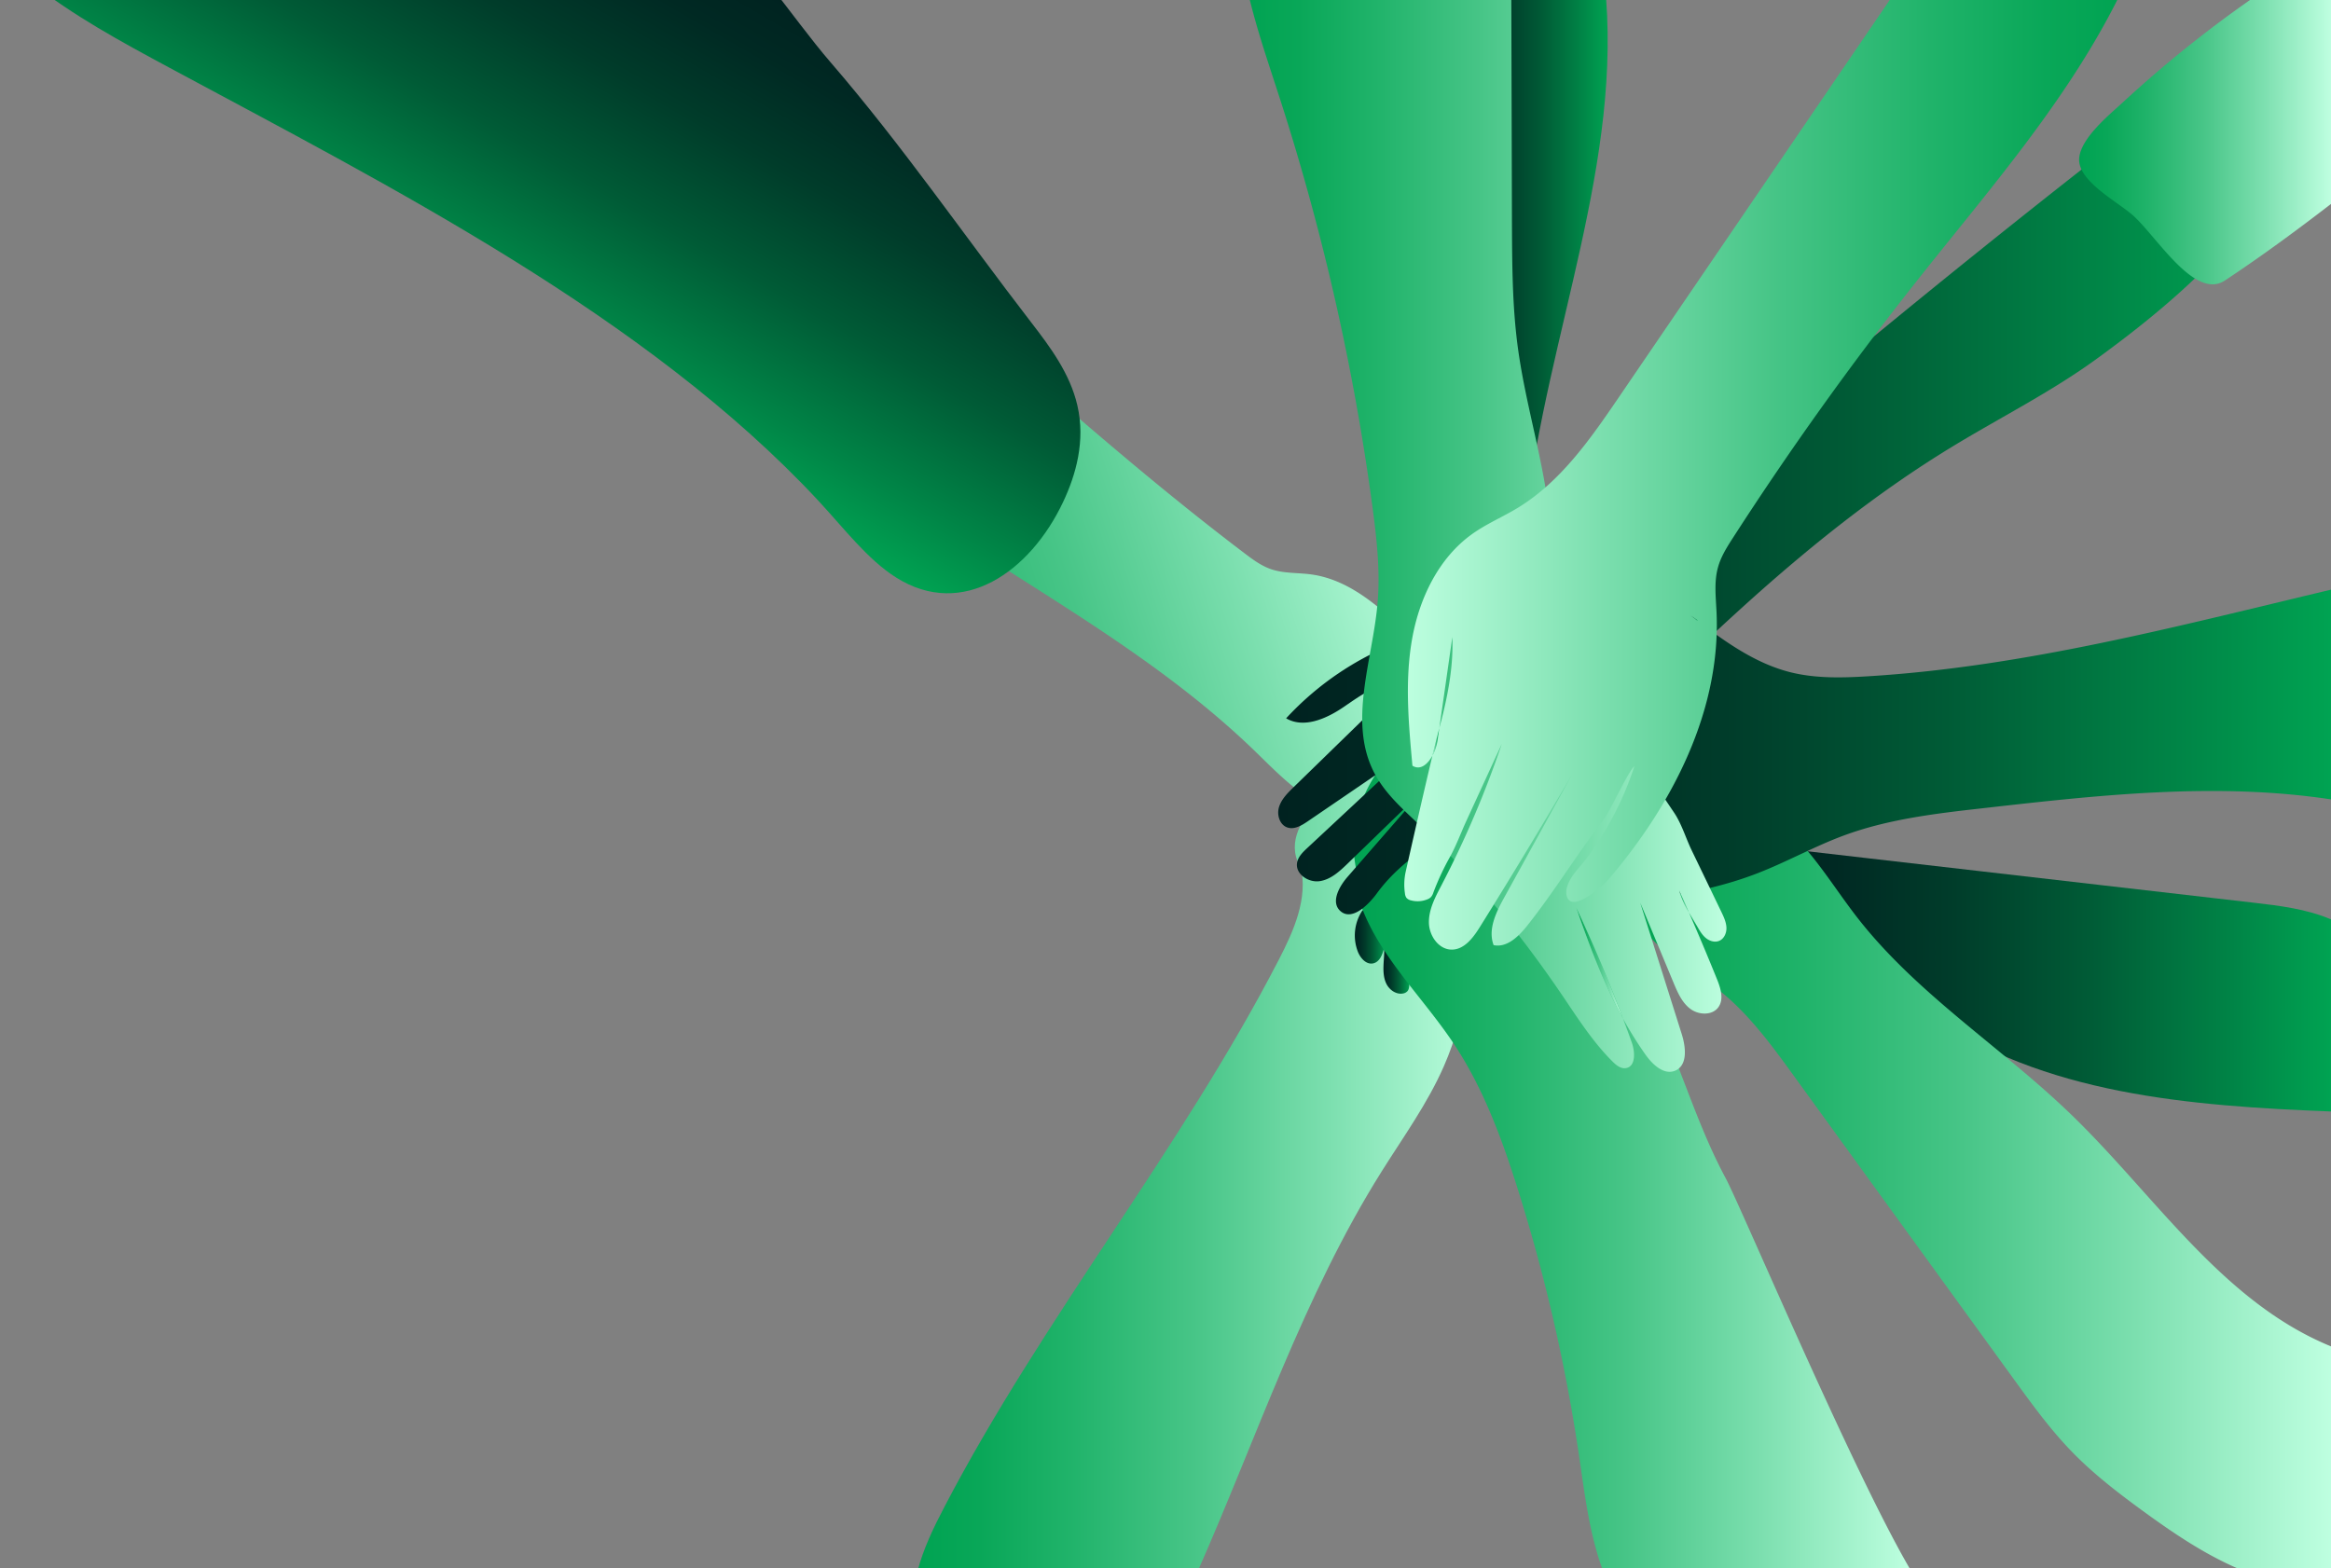
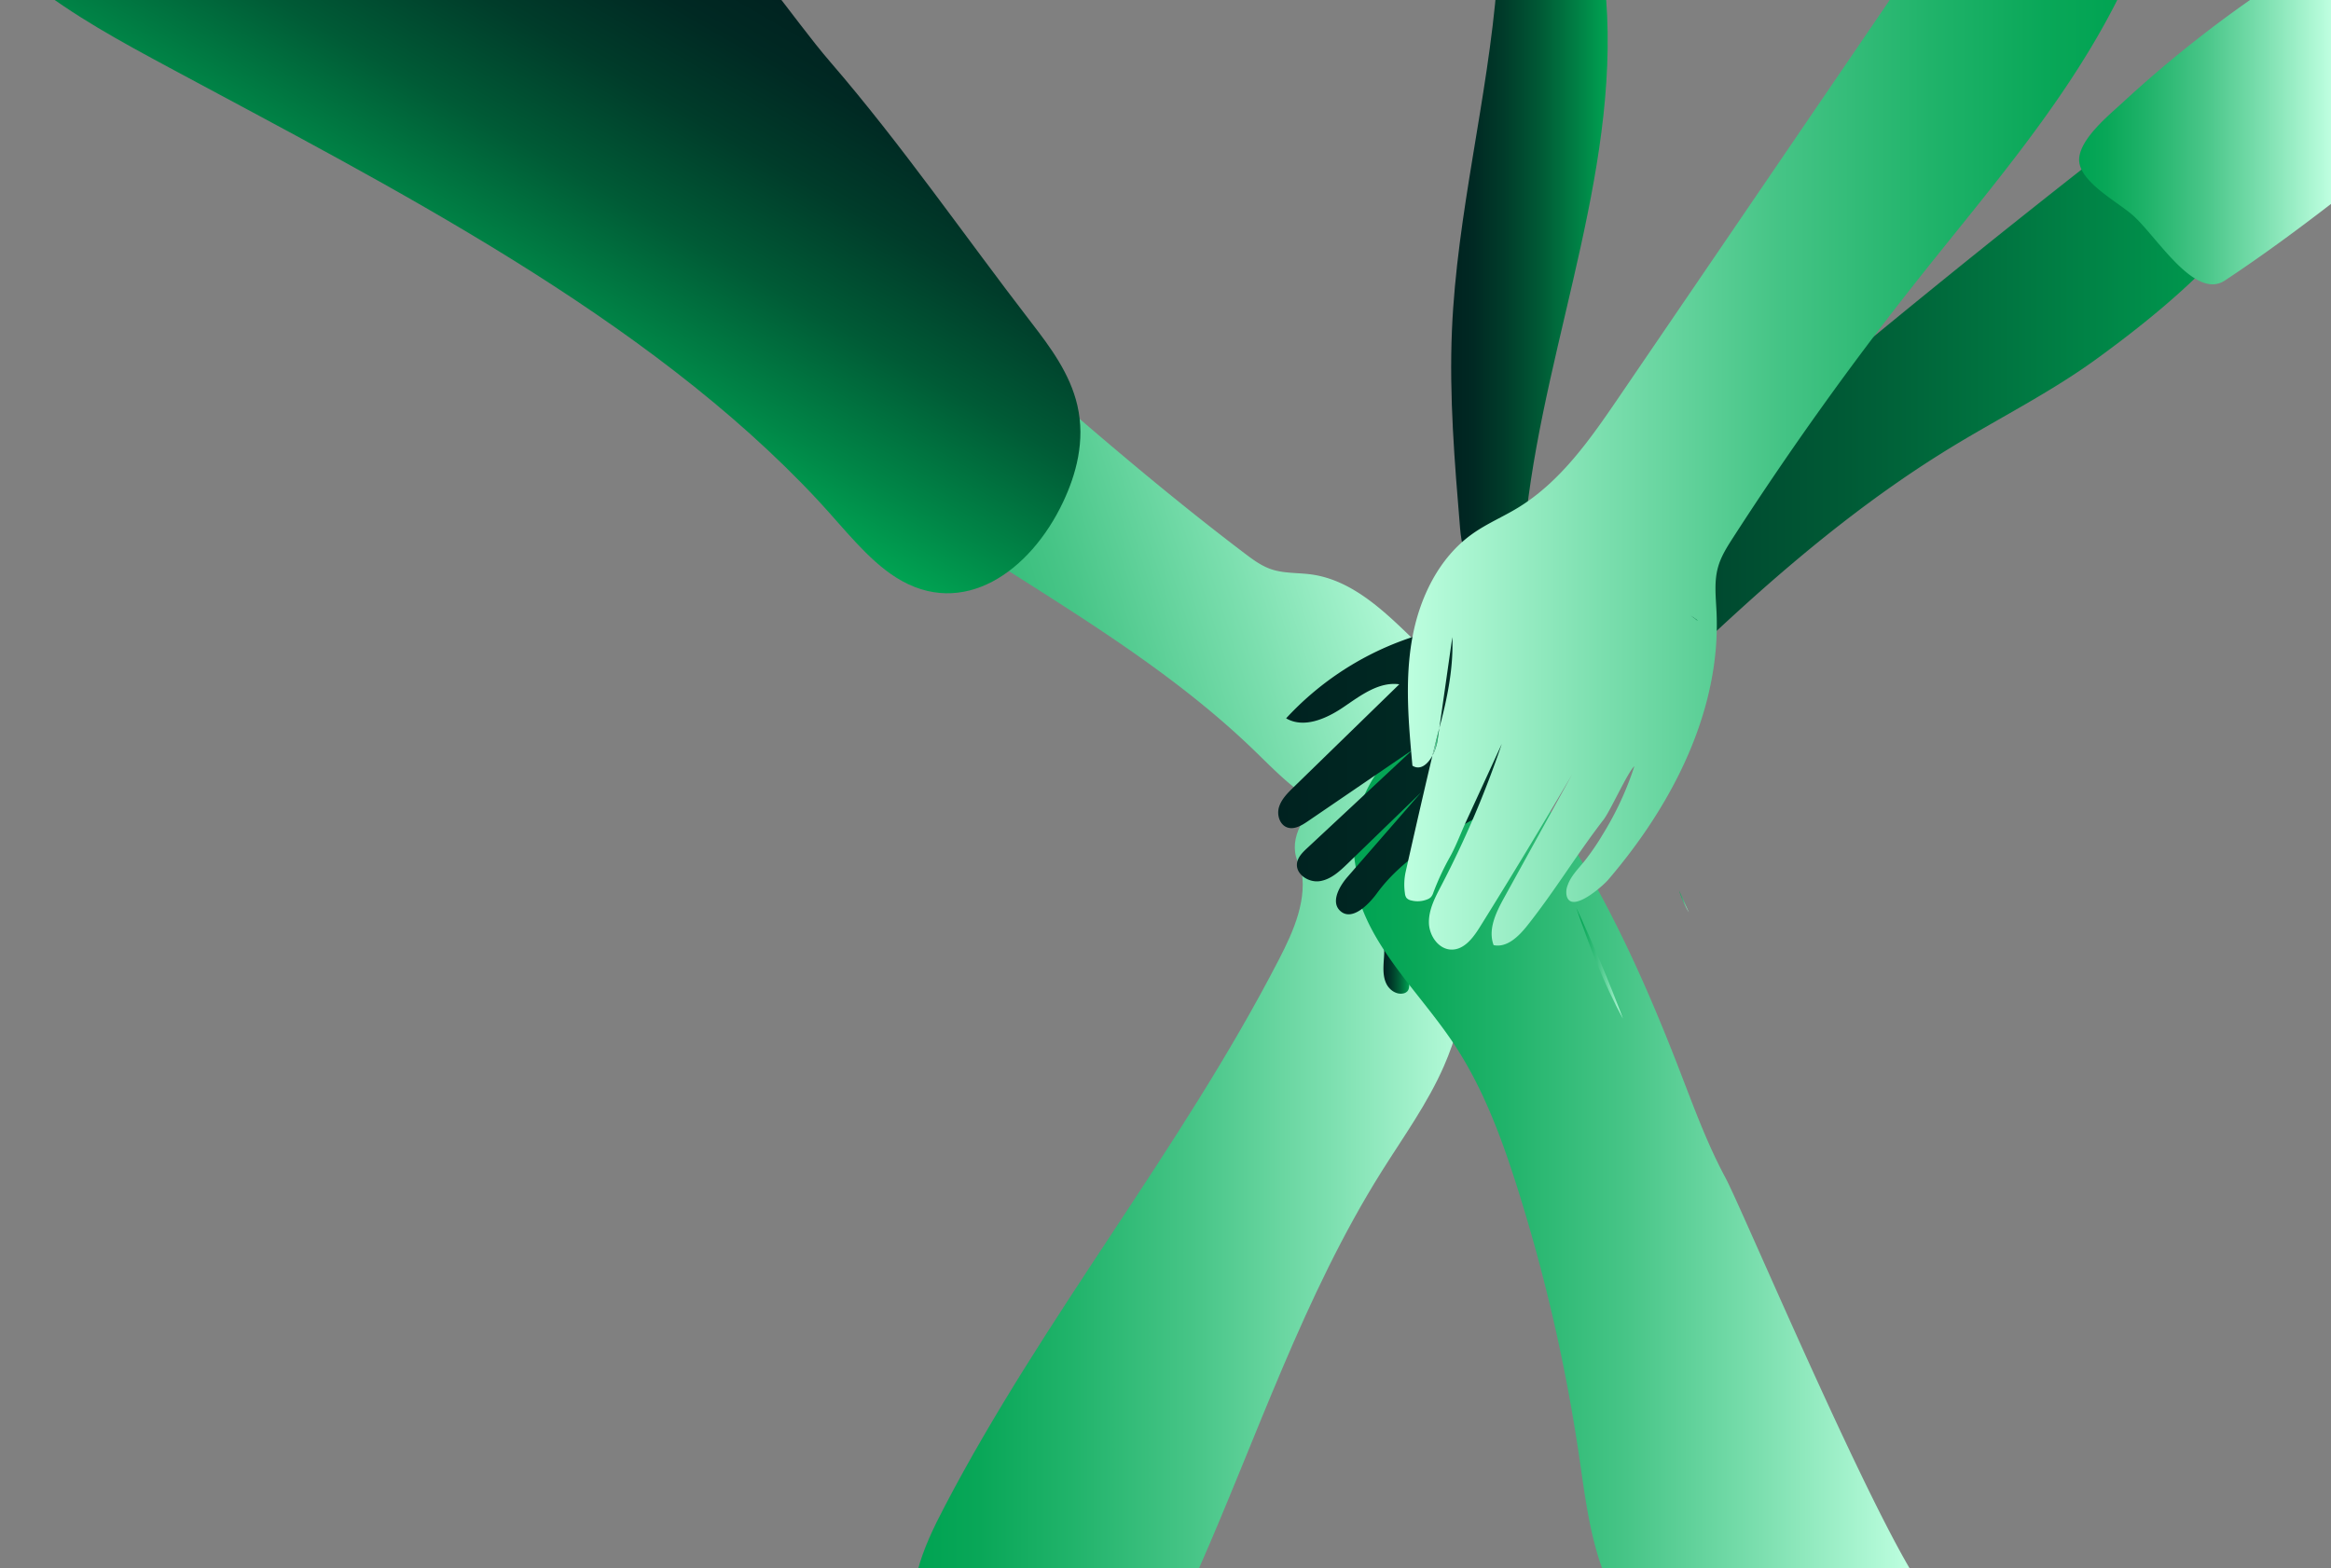
<svg xmlns="http://www.w3.org/2000/svg" xmlns:xlink="http://www.w3.org/1999/xlink" id="Calque_1" data-name="Calque 1" viewBox="0 0 1584 1066">
  <rect x="0" y="0" width="1584" height="1066" fill="#808080" stroke="none" />
  <defs>
    <style>.cls-1{fill:url(#Dégradé_sans_nom_58);}.cls-2{fill:url(#Dégradé_sans_nom_9);}.cls-3{fill:url(#Dégradé_sans_nom_58-2);}.cls-4{fill:url(#Dégradé_sans_nom_9-2);}.cls-5{fill:url(#Dégradé_sans_nom_9-3);}.cls-6{fill:url(#Dégradé_sans_nom_58-3);}.cls-7{fill:url(#Dégradé_sans_nom_58-4);}.cls-8{fill:url(#Dégradé_sans_nom_58-5);}.cls-9{fill:url(#Dégradé_sans_nom_9-4);}.cls-10{fill:url(#Dégradé_sans_nom_58-6);}.cls-11{fill:url(#Dégradé_sans_nom_9-5);}.cls-12{fill:url(#Dégradé_sans_nom_9-6);}.cls-13{fill:url(#Dégradé_sans_nom_9-7);}.cls-14{fill:none;}.cls-15{fill:url(#Dégradé_sans_nom_13);}.cls-16{fill:url(#Dégradé_sans_nom_13-2);}.cls-17{fill:url(#Dégradé_sans_nom_58-7);}.cls-18{fill:url(#Dégradé_sans_nom_9-8);}.cls-19{fill:url(#Dégradé_sans_nom_15);}</style>
    <linearGradient id="Dégradé_sans_nom_58" x1="1192.06" y1="655.57" x2="1584.08" y2="655.57" gradientUnits="userSpaceOnUse">
      <stop offset="0" stop-color="#002220" />
      <stop offset="0.14" stop-color="#002923" />
      <stop offset="0.34" stop-color="#003c2a" />
      <stop offset="0.58" stop-color="#005b36" />
      <stop offset="0.84" stop-color="#008647" />
      <stop offset="1" stop-color="#00a352" />
    </linearGradient>
    <linearGradient id="Dégradé_sans_nom_9" x1="1092.1" y1="796.58" x2="1584.08" y2="796.58" gradientUnits="userSpaceOnUse">
      <stop offset="0" stop-color="#00a352" />
      <stop offset="0.11" stop-color="#09a758" />
      <stop offset="0.27" stop-color="#20b36a" />
      <stop offset="0.49" stop-color="#47c587" />
      <stop offset="0.73" stop-color="#7cdfaf" />
      <stop offset="1" stop-color="#beffe0" />
    </linearGradient>
    <linearGradient id="Dégradé_sans_nom_58-2" x1="960.28" y1="508.78" x2="1584.08" y2="508.78" xlink:href="#Dégradé_sans_nom_58" />
    <linearGradient id="Dégradé_sans_nom_9-2" x1="463.01" y1="345.53" x2="923.36" y2="345.53" gradientTransform="translate(-61.73 192.16) rotate(-17.57)" xlink:href="#Dégradé_sans_nom_9" />
    <linearGradient id="Dégradé_sans_nom_9-3" x1="623.39" y1="796.33" x2="1007.05" y2="796.33" xlink:href="#Dégradé_sans_nom_9" />
    <linearGradient id="Dégradé_sans_nom_58-3" x1="920.65" y1="636.68" x2="941.96" y2="636.68" xlink:href="#Dégradé_sans_nom_58" />
    <linearGradient id="Dégradé_sans_nom_58-4" x1="939.63" y1="658.76" x2="957.71" y2="658.76" xlink:href="#Dégradé_sans_nom_58" />
    <linearGradient id="Dégradé_sans_nom_58-5" x1="986.13" y1="188.08" x2="1092.49" y2="188.08" xlink:href="#Dégradé_sans_nom_58" />
    <linearGradient id="Dégradé_sans_nom_9-4" x1="919.61" y1="781.04" x2="1298.85" y2="781.04" xlink:href="#Dégradé_sans_nom_9" />
    <linearGradient id="Dégradé_sans_nom_58-6" x1="868.55" y1="339.92" x2="1537.57" y2="339.92" xlink:href="#Dégradé_sans_nom_58" />
    <linearGradient id="Dégradé_sans_nom_9-5" x1="1071.11" y1="654.63" x2="1102.85" y2="654.63" xlink:href="#Dégradé_sans_nom_9" />
    <linearGradient id="Dégradé_sans_nom_9-6" x1="1141.02" y1="612.69" x2="1147.62" y2="612.69" xlink:href="#Dégradé_sans_nom_9" />
    <linearGradient id="Dégradé_sans_nom_9-7" x1="846.58" y1="358.23" x2="1173.15" y2="358.23" xlink:href="#Dégradé_sans_nom_9" />
    <linearGradient id="Dégradé_sans_nom_13" x1="978.08" y1="504.2" x2="973.4" y2="504.2" xlink:href="#Dégradé_sans_nom_9" />
    <linearGradient id="Dégradé_sans_nom_13-2" x1="1444.28" y1="316.69" x2="954.26" y2="316.69" xlink:href="#Dégradé_sans_nom_9" />
    <linearGradient id="Dégradé_sans_nom_58-7" x1="1148.81" y1="420" x2="1153.73" y2="420" xlink:href="#Dégradé_sans_nom_58" />
    <linearGradient id="Dégradé_sans_nom_9-8" x1="1412.85" y1="90.61" x2="1584.08" y2="90.61" xlink:href="#Dégradé_sans_nom_9" />
    <linearGradient id="Dégradé_sans_nom_15" x1="485.9" y1="-32.64" x2="332.52" y2="233.01" xlink:href="#Dégradé_sans_nom_58" />
  </defs>
  <title>recrutement</title>
-   <path class="cls-1" d="M1531.06,613.49l-314.48-36.25-.77-5.19-23.75-16.34c34.16,48.9,69.31,98.81,118,133.24,77.9,55.06,178.21,62.7,274,66.49V624.9C1567.54,617.81,1549.07,615.57,1531.06,613.49Z" />
-   <path class="cls-2" d="M1584.08,915.14c-1.5-.64-3-1.27-4.46-1.92-71.31-31.25-116-101.37-172-155.53-47.39-45.89-104.78-81.8-145.34-133.82-14.36-18.42-26.48-38.7-42.87-55.33a147.46,147.46,0,0,0-111.06-43.2,14.47,14.47,0,0,0-6.45,1.4c-3,1.73-4.47,5.27-5.53,8.61-13.73,43.51,6.3,95.25,45.75,118.19l-2.61,3c33.77,12.76,56.87,43.49,78.06,72.72l151,208.26c12.51,17.26,25.08,34.58,40,49.83s32.15,28.39,49.52,41c21,15.23,43.46,30.21,67.42,39.68h58.55Z" />
-   <path class="cls-3" d="M1269.52,459.64c-17.8,1.09-35.91,1.56-53.19-2.82-23.52-6-43.75-20.43-63.14-35.18A225.24,225.24,0,0,0,1022.07,447c-25.42,13.71-49.24,34-57.91,61.5-5.09,16.18-4.56,33.63-1.88,50.38,1.93,12.09,5.12,24.36,12.45,34.16,18.48,24.67,54.69,25,85.45,23,45.42-3,91.67-6.08,134.11-22.52,19.92-7.72,38.66-18.27,58.7-25.67,30.4-11.23,63-15,95.15-18.61,78.42-8.89,158-17.75,235.94-5.91V400.76C1480,425.5,1376.15,453.1,1269.52,459.64Z" />
  <path class="cls-4" d="M425.69,181.22l-5.32-.32c51,36.44,93.92,82.88,142.56,122.38,91.94,74.67,203.46,124,288.77,206.21,13.85,13.34,27.24,27.72,44.28,36.64,28.52,14.94,63,12.42,94.38,5,5.41-1.27,11.09-2.85,14.93-6.88,6.22-6.52,5.39-16.87,3.62-25.71-3.61-18-9.53-35.79-19.6-51.16-8.51-13-19.74-23.91-30.87-34.72-19.32-18.77-40.55-38.5-67.22-42.21-9.17-1.28-18.7-.59-27.46-3.58-6.7-2.29-12.49-6.6-18.13-10.88-62-47-120.51-98.35-179-149.66C604,171.41,541,116,490,50L456.78,60.56A456.89,456.89,0,0,0,425.69,181.22Z" />
  <path class="cls-5" d="M938.82,796.29c14.79-23.57,31.27-46.28,42.41-71.77,15.91-36.4,20.19-76.65,24.27-116.17,1.82-17.62,3.48-36.26-4-52.31-8.22-17.61-26.94-29.14-46.28-31.06s-38.93,5-54.53,16.56c-13.76,10.21-25.48,27.84-19,43.71l2.15,3.81c5.13,21.47-4.63,43.45-14.76,63.07-66.71,129.18-160,243.12-227.3,372-7.33,14-14.42,28.66-18.35,43.88H813.86C854.27,976.63,885.75,880.83,938.82,796.29Z" />
-   <path class="cls-6" d="M925.6,619.12a30.59,30.59,0,0,0-2.87,27.74c1.74,4.37,5.66,8.83,10.27,7.93s6.45-6.13,7.6-10.57c.88-3.4,1.77-6.93,1.17-10.39-1.29-7.42-8.7-11.94-15.4-15.38" />
  <path class="cls-7" d="M940.35,642.13c.64,4.49,0,9-.19,13.57s0,9.26,2.11,13.27,6.59,7.07,11.05,6.28a5.17,5.17,0,0,0,3.1-1.59c1.11-1.3,1.21-3.15,1.25-4.86.17-6.54,0-14-4.9-18.34a23,23,0,0,0-6-3.48l-7.15-3.22" />
  <path class="cls-8" d="M986.65,224.47c-1.91,44.78,1.8,89.59,5.5,134.25.91,10.92,3.21,23.89,13.27,28.21,8.89,3.83,19.55-1.88,24.65-10.11s6.09-18.26,7.2-27.88c14-121.3,66.26-240.21,53.12-360.94h-73.12C1011,67.24,990,145,986.65,224.47Z" />
  <path class="cls-9" d="M1172.51,800.48c-12.65-23.53-21.78-48.75-31.42-73.66-27.55-71.19-60-141.35-106.83-201.64-11-14.12-24.41-28.63-42.16-30.81-10.42-1.29-21,2-30.16,7-33.84,18.53-50.68,63.18-37.51,99.44l-4.82-9.18c3.88,45.32,42,78.74,67.42,116.45,20.57,30.49,33.46,65.46,44.49,100.55a1173.72,1173.72,0,0,1,41.42,180.23c3.59,24.21,6.46,48.71,14,72,.77,2.39,1.62,4.77,2.58,7.11h209.33C1260,1002.45,1183.07,820.11,1172.51,800.48Z" />
  <path class="cls-10" d="M1191,297.39c-57.42,48.54-116.18,99.06-187.62,122.51-16.85,5.53-34.23,9.48-50.87,15.64a203.11,203.11,0,0,0-78.54,52.68c12.09,7.06,27.4.25,39-7.63s24-17.39,37.9-15.51q-36.06,35.13-72.13,70.25c-3.95,3.85-8,7.94-9.61,13.23s.45,12.07,5.67,13.84c4.74,1.61,9.69-1.34,13.82-4.15L960,509.55l-71.73,66.88c-3.07,2.86-6.32,6.06-6.9,10.21-1.06,7.56,7.9,13.39,15.45,12.25s13.54-6.72,19-12l50-48.46L915.68,596c-5.72,6.58-11.4,17-5.07,23,7.68,7.28,18.84-3.37,25.09-11.91,22.31-30.5,59.23-45.74,91.82-64.86,57.15-33.54,104-81.69,153-126.31,45.27-41.25,93.08-80,145.37-111.89,33-20.14,67.84-37.53,99.11-60.31C1461.7,217,1499.43,186,1527,150.12c17.39-22.64,12-57.32-6.89-78.72-25-28.29-44.15-4-65.58,12.6q-44.17,34.23-87.86,69.08Q1277.8,224,1191,297.39Z" />
  <path class="cls-11" d="M1102.85,692.3Q1088.49,654,1071.11,617C1080,642.75,1089.73,668.49,1102.85,692.3Z" />
  <path class="cls-12" d="M1147.62,620.09q-3.25-7.43-6.6-14.8A65.17,65.17,0,0,0,1147.62,620.09Z" />
-   <path class="cls-13" d="M869.73,67a1592.93,1592.93,0,0,1,62.87,277.2c2.94,21.92,5.44,44.09,3.47,66.13-3.47,39-20.3,80.7-2,115.35,7.18,13.63,19,24.09,30.2,34.69,36.59,34.67,68.68,73.94,97,115.63,10.72,15.79,21,32.06,34.54,45.52,2.46,2.44,5.54,5,9,4.45,6.73-1,6.38-10.86,4.09-17.28-1.94-5.48-3.95-10.93-6-16.38-13.12-23.81-22.89-49.55-31.74-75.34q17.39,37,31.74,75.34a250.42,250.42,0,0,0,15.43,24.7c4.78,6.71,12.56,13.93,20.12,10.64,8.49-3.68,7.14-16,4.35-24.82q-14.1-44.67-28.22-89.34,11.34,27.24,22.67,54.48c2.74,6.57,5.71,13.46,11.4,17.73s15,4.6,19.09-1.21c3.82-5.41,1.5-12.84-1-19q-9.23-22.83-19.09-45.41a65.17,65.17,0,0,1-6.6-14.8q3.35,7.38,6.6,14.8c2,3.51,4.09,6.92,6,10.15,1.57,2.73,3.25,5.48,5.71,7.44s5.89,3,8.81,1.82c3.43-1.37,5.18-5.41,5-9.1s-1.78-7.15-3.38-10.48q-10.11-21-20.21-41.93c-4.15-8.62-6.79-18-12.1-25.85q-9-13.38-18-26.76l-36-53.52c-5.69-8.46-11.42-17-15.3-26.43-4.28-10.43-6.18-21.66-7.74-32.82-3.77-27.13-5.7-54.51-10.28-81.52-5.39-31.81-14.43-63-18.73-94.93-3.78-28.08-3.87-56.52-4-84.86q-.21-77-.43-153.9a40.48,40.48,0,0,0-.84-9.4H846.58C852.18,14.87,861.29,40.87,869.73,67Z" />
  <path class="cls-14" d="M986.91,433l-8.83,61.84C983.49,474.72,987.75,454,986.91,433Z" />
  <path class="cls-15" d="M978.08,494.86l-.26.95c-1.06,3.92-2.62,10.22-4.42,17.74a32,32,0,0,0,3.49-10.39C977.29,500.39,977.68,497.62,978.08,494.86Z" />
  <path class="cls-16" d="M1100.28,269.68c-19.41,28.47-39.71,57.81-69.18,75.65-9.92,6-20.7,10.58-30.18,17.25C977.57,379,964.31,406.86,959.45,435s-2.26,57,.35,85.41c5.32,3.35,10.35-.86,13.6-6.86,1.8-7.52,3.36-13.82,4.42-17.74l.26-.95L986.91,433c.84,21-3.42,41.7-8.83,61.84-.4,2.76-.79,5.53-1.19,8.3a32,32,0,0,1-3.49,10.39C966.53,542.24,956,589,955.29,592.2a40.49,40.49,0,0,0-.58,15,6.38,6.38,0,0,0,1,3A5.77,5.77,0,0,0,959,612a17.38,17.38,0,0,0,11-.77,6.83,6.83,0,0,0,2.37-1.5A8.67,8.67,0,0,0,974,606.7a177.67,177.67,0,0,1,11.3-24.27c4.26-7.66,7.4-16.34,11.09-24.36q12.06-26.25,24.13-52.49a680,680,0,0,1-41.07,96.26C975.3,609.76,970.9,618,971,627s6.67,18.47,15.6,18.41c8.55-.06,14.54-8.15,19.06-15.4q32.07-51.4,62.67-103.7l-46.26,83.91c-5.48,9.94-11.11,21.54-7.09,32.15,9.18,1.94,17.18-6.09,23-13.44,18.45-23.25,33.57-48.33,51.72-71.86,4.63-6,16.38-32.29,20.93-36.32a213.05,213.05,0,0,1-21.47,46.33,166.49,166.49,0,0,1-12.66,18.46c-4.22,5.19-9.24,10.08-11.38,16.59a12.37,12.37,0,0,0-.56,6.48c2.86,12.85,24.42-6.19,28.23-10.63,43.63-50.94,76.75-115.08,73.65-182.08-.47-10.14-1.74-20.51,1-30.3,2-7.36,6.2-13.92,10.34-20.34q58-89.91,124.51-174c50.25-63.51,104.54-125.12,139.79-198a50.84,50.84,0,0,0,2.2-5.24h-152Z" />
  <path class="cls-17" d="M1148.81,418.3l4.38,3.34.54.06Z" />
  <path class="cls-18" d="M1546.55-12a826.74,826.74,0,0,0-103.88,81.46c-9.3,8.57-28.6,24.22-29.78,38-1.28,15,24.17,28.55,35.58,38.11,16.15,13.51,42.5,58.9,63.4,45.08,24.77-16.38,48.69-34,72.21-52.11V-12Z" />
  <path class="cls-19" d="M114.81,45.85c149.31,80.4,324.32,168.67,441.34,294.53,17.2,18.49,33.45,40,52.88,52.2,45.17,28.44,91-3.93,113.42-51.45,8.7-18.47,15.23-41.35,9.66-65.58-5-21.66-18.49-39.73-31.33-56.37-45.21-58.63-88-120.8-136.35-176.81C550.83,26.63,536.71,6.94,521.65-12H21.05C49.71,10.7,82.47,28.44,114.81,45.85Z" />
</svg>